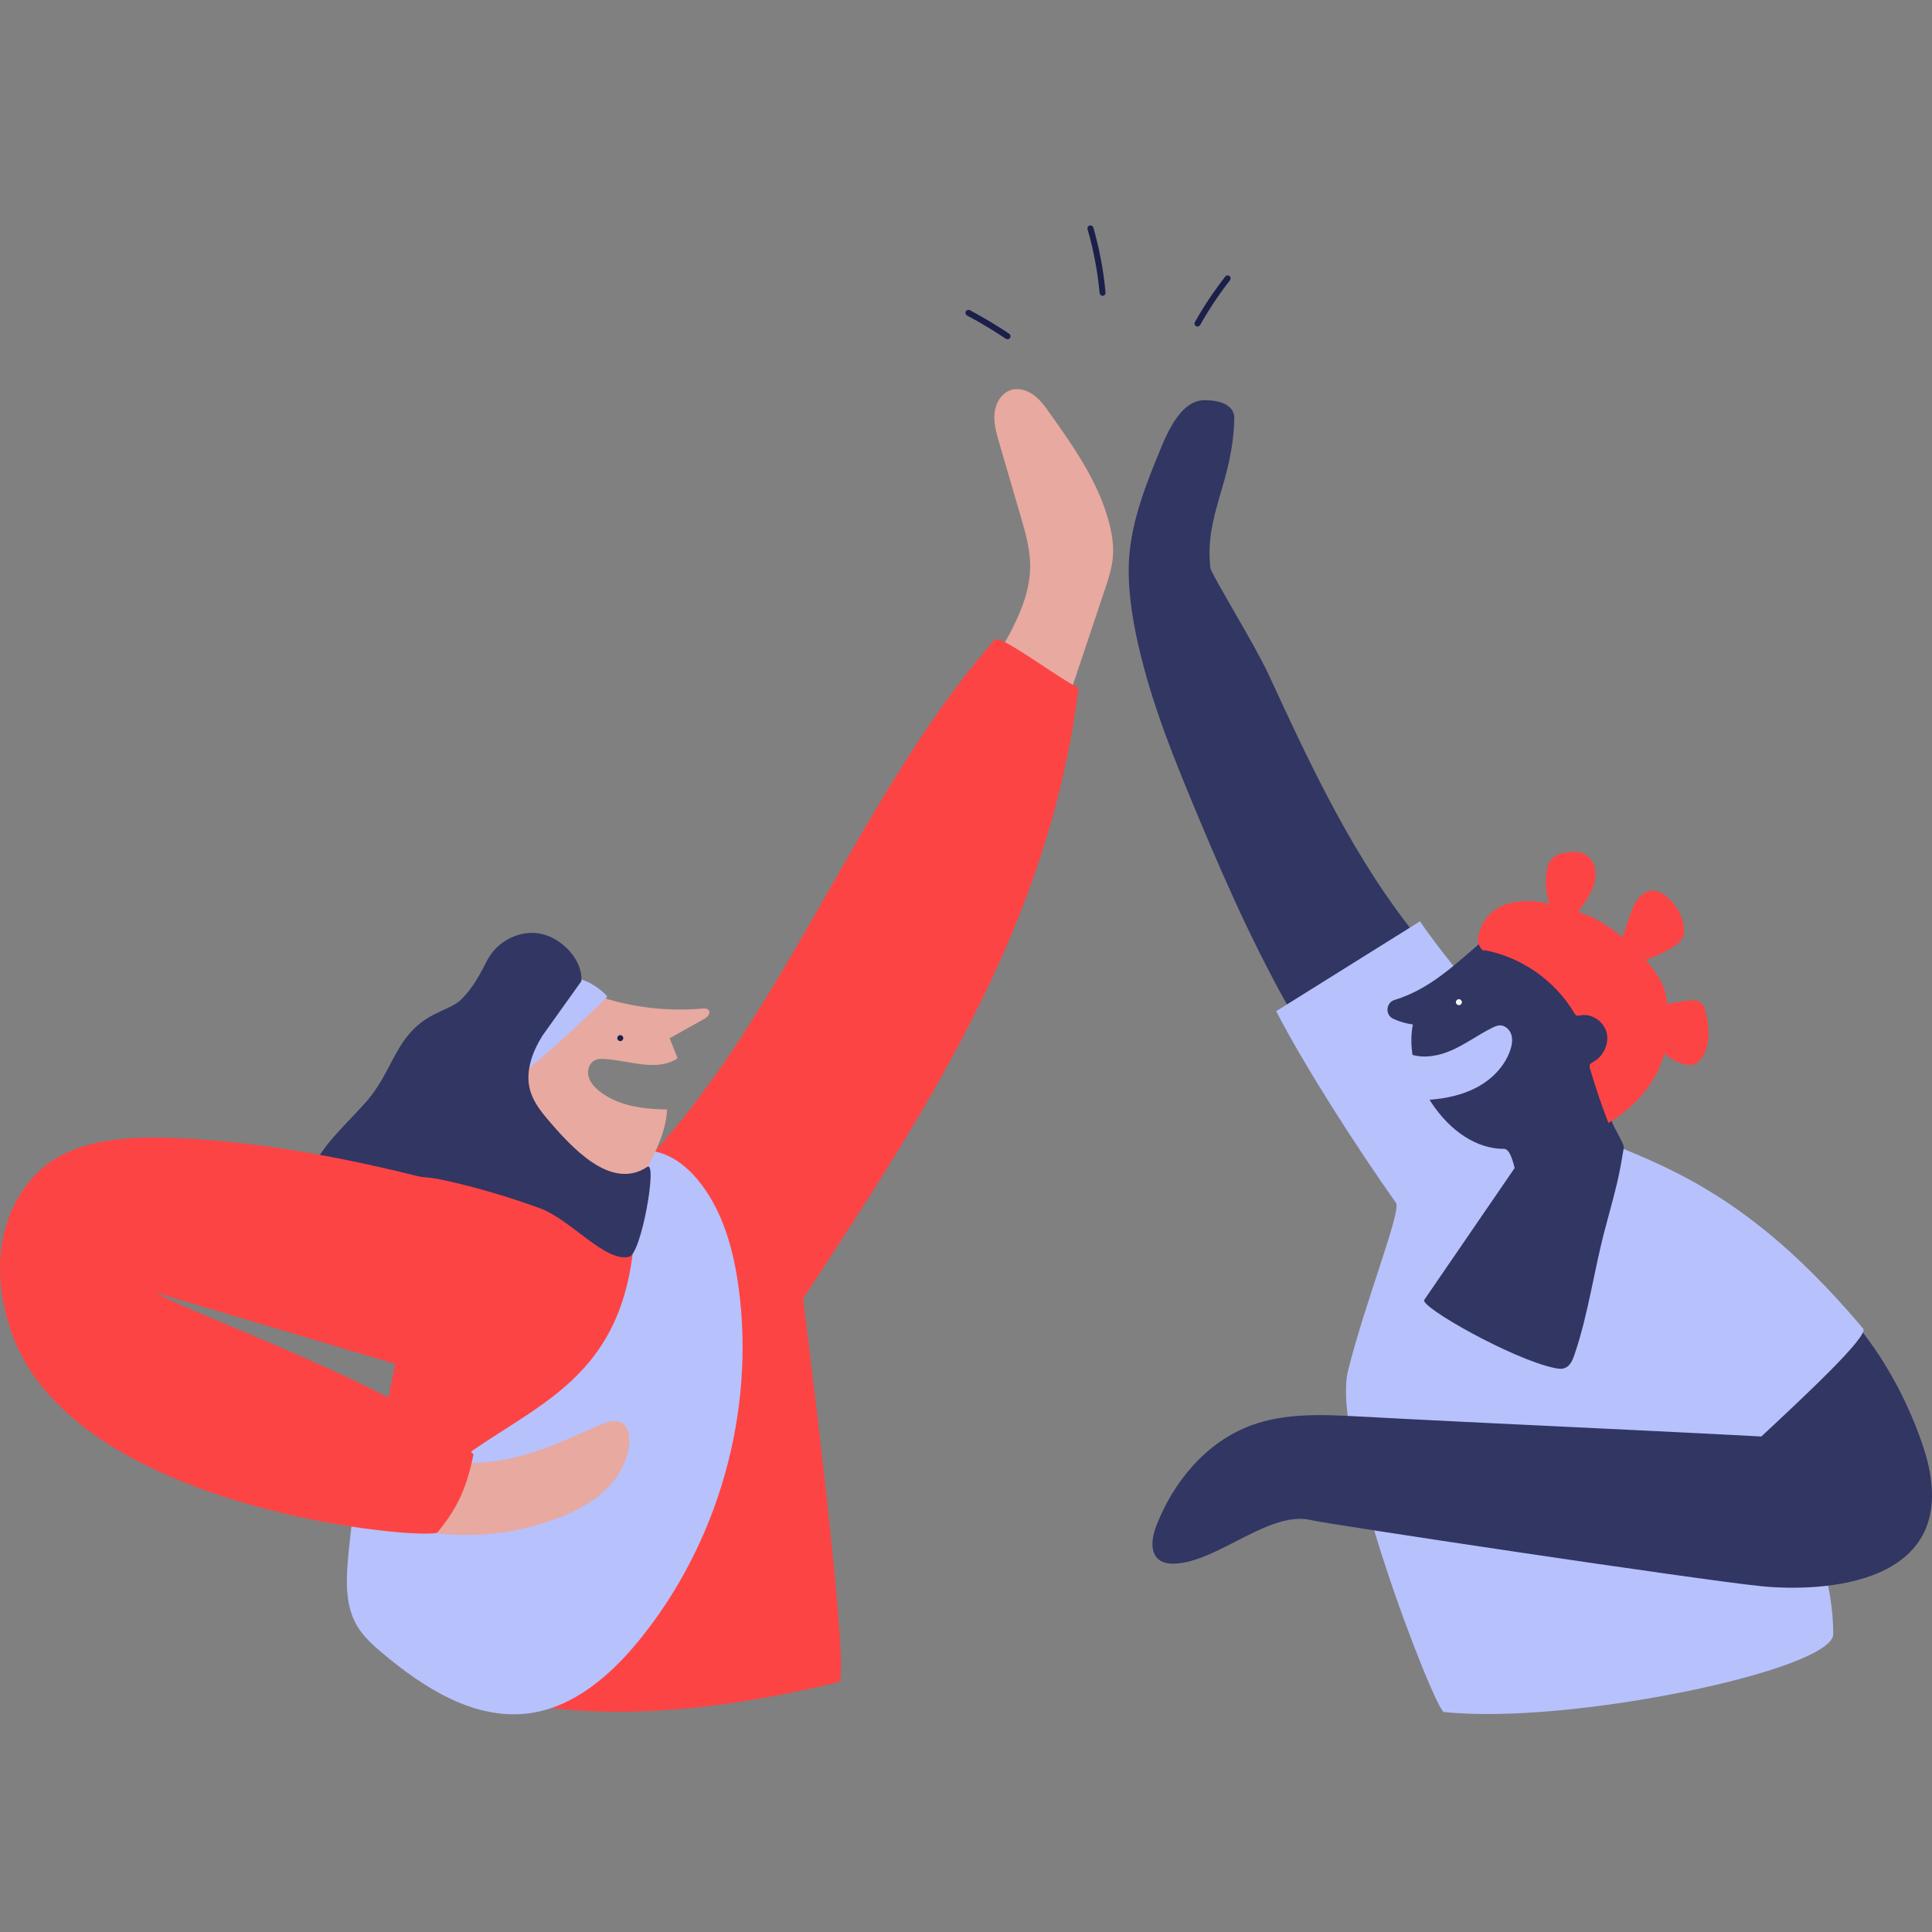
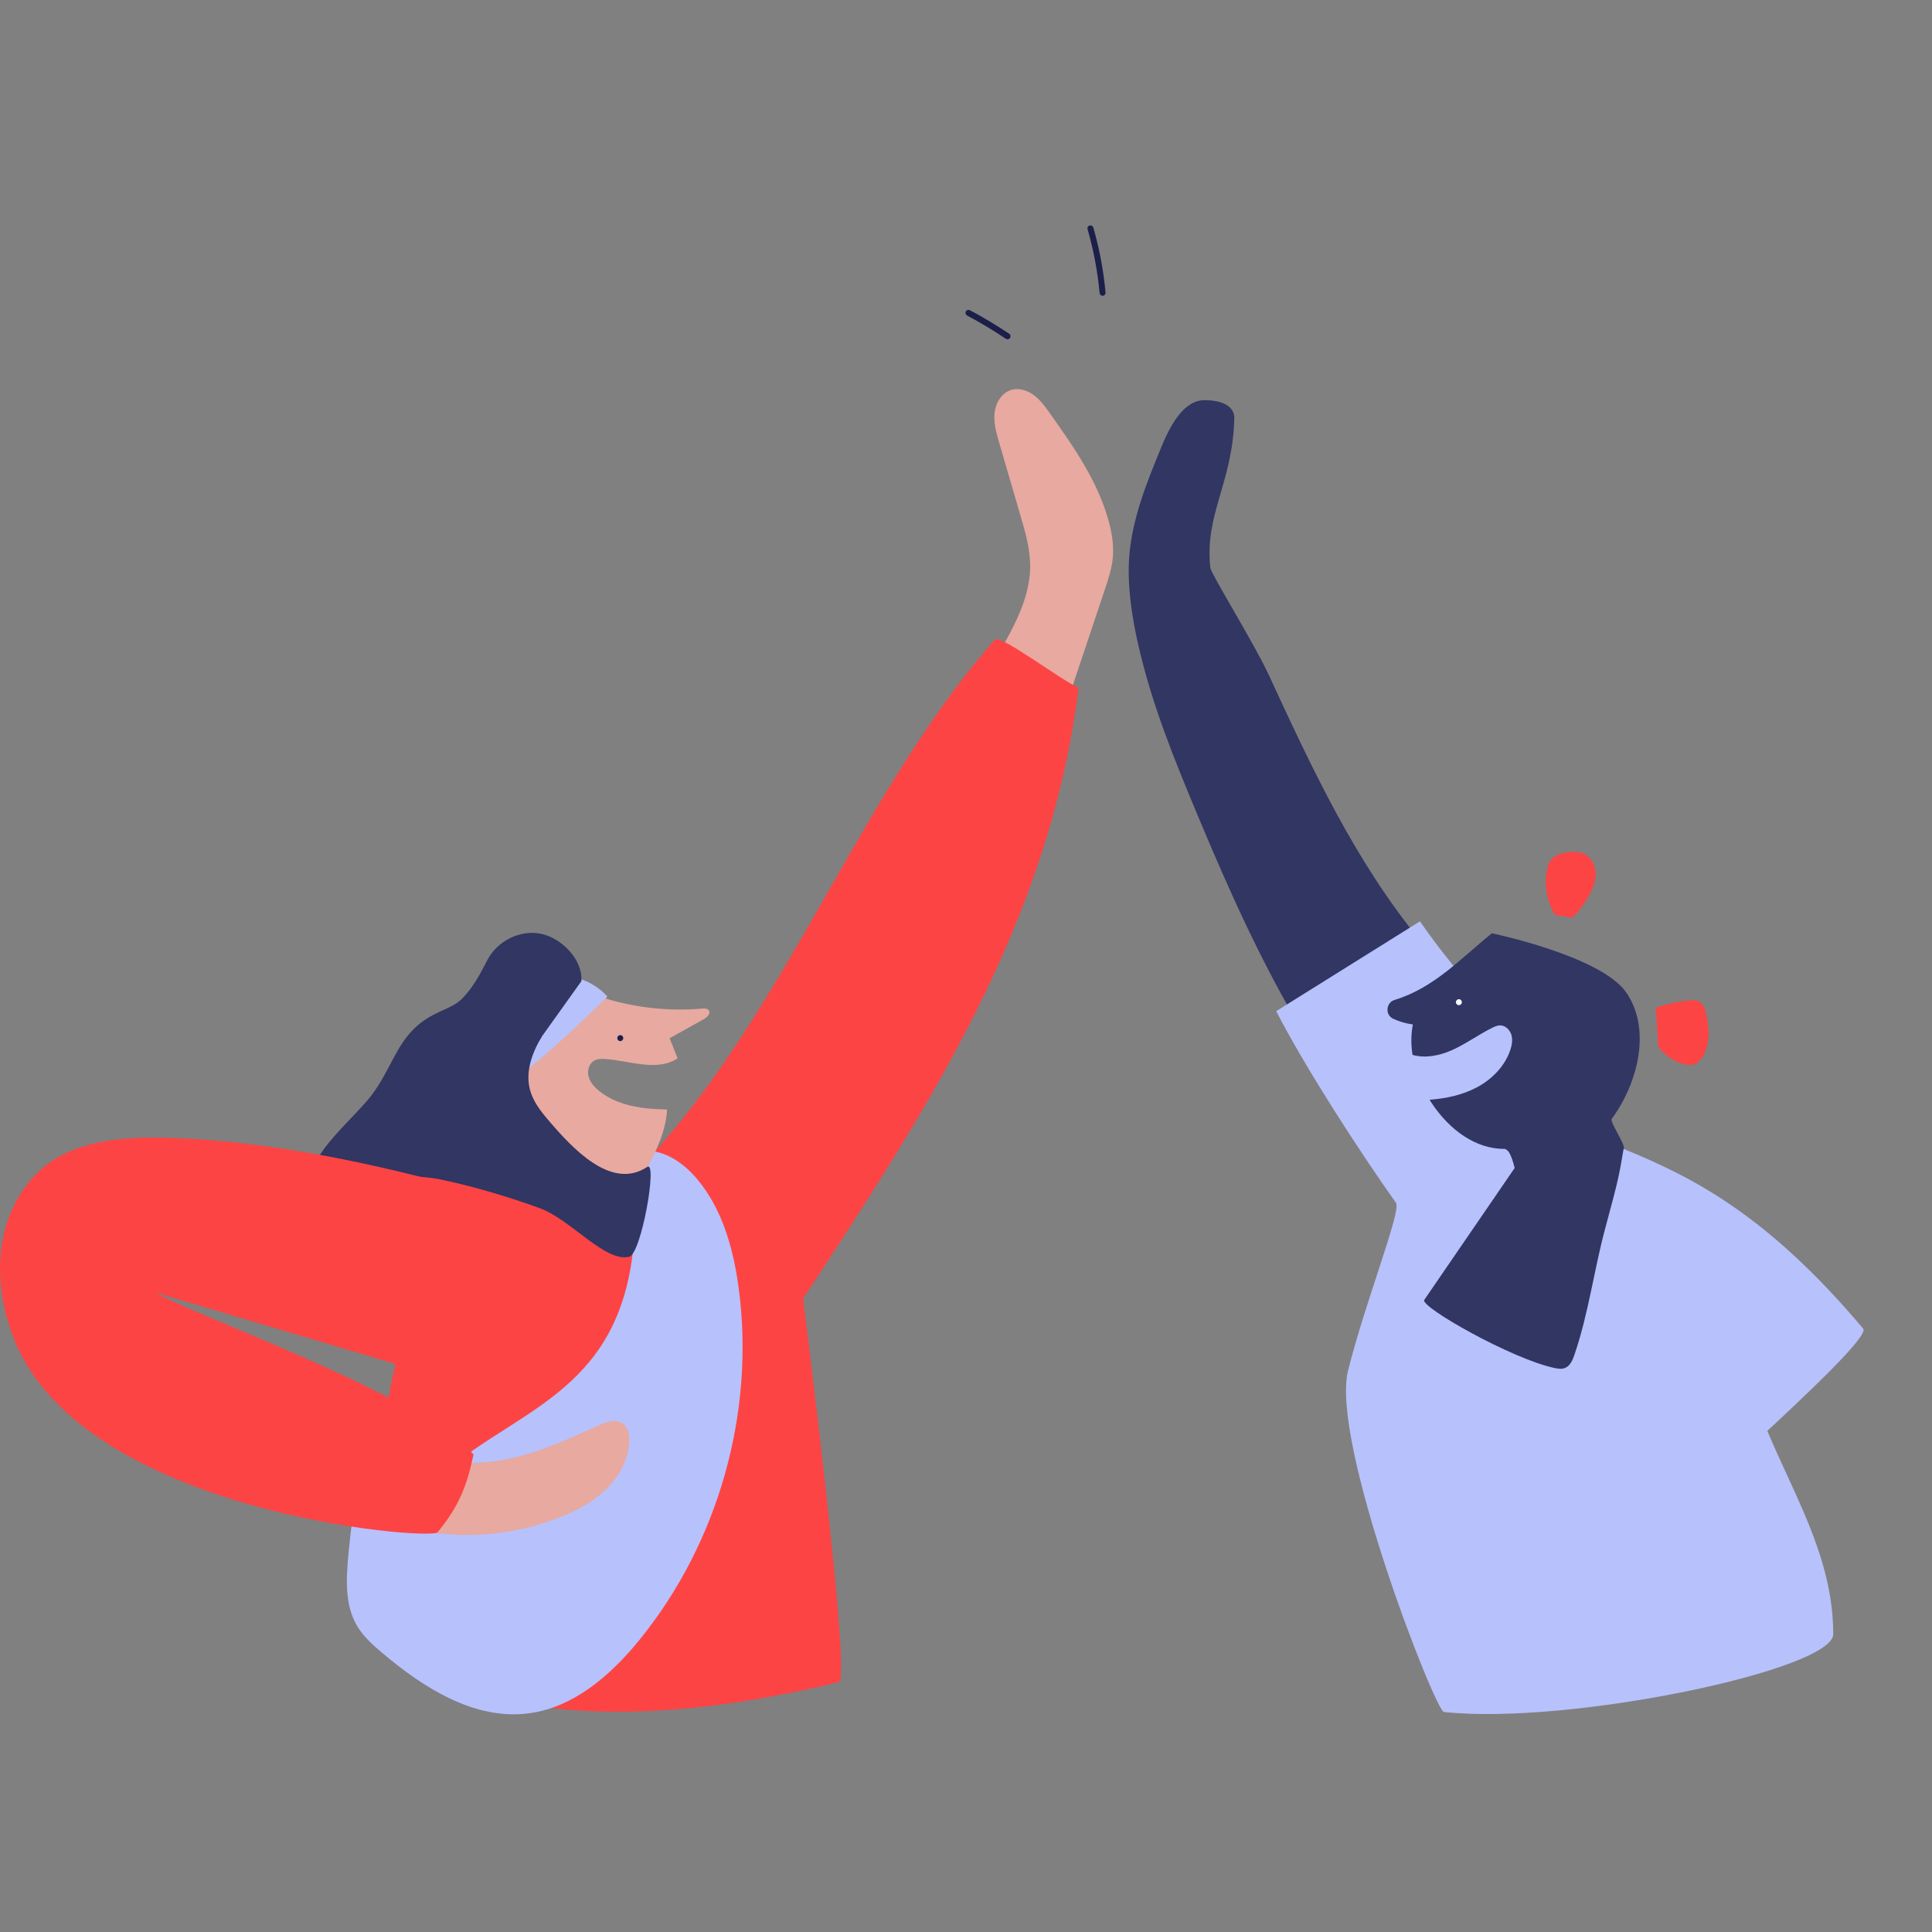
<svg xmlns="http://www.w3.org/2000/svg" width="120" height="120" viewBox="0 0 120 120" fill="none">
  <rect x="0" y="0" width="120" height="120" fill="#808080" stroke="none" />
  <g clip-path="url(#clip0_2488_154)">
    <path d="M88.262 58.482C84.192 53.556 81.465 47.682 78.786 41.878C77.915 39.995 75.218 35.642 75.177 35.274C74.805 31.925 76.569 29.994 76.665 25.973C76.677 25.519 76.338 24.857 74.805 24.857C73.689 24.857 72.852 26.025 72.156 27.714C71.252 29.905 70.341 32.138 70.144 34.5C69.995 36.312 70.303 38.336 70.713 40.111C71.568 43.831 72.949 47.198 74.422 50.721C76.349 55.335 78.403 59.911 80.981 64.193C81.517 65.079 82.082 65.968 82.86 66.652" fill="#313663" />
    <path d="M79.266 62.805C81.081 66.329 84.411 71.478 86.707 74.711C87.056 75.206 84.813 80.797 83.73 85.128C82.614 89.593 89.151 106.279 89.683 106.335C97.421 107.172 113.866 103.73 113.866 101.498C113.866 95.311 109.71 90.597 108.326 84.57C107.493 80.95 106.485 77.304 104.502 74.16C103.452 72.497 102.176 72.78 100.848 71.362C96.819 67.069 91.569 62.139 88.198 57.225" fill="#B7C1FC" />
    <path d="M101.009 61.645C99.435 59.371 92.664 57.969 92.664 57.969C90.803 59.457 89.107 61.354 86.625 62.106C86.078 62.27 86.019 63.04 86.536 63.278C86.923 63.456 87.332 63.575 87.756 63.631C87.633 64.256 87.637 64.892 87.734 65.521C88.515 65.745 89.397 65.573 90.156 65.239C91.045 64.848 91.834 64.256 92.705 63.828C92.846 63.761 92.991 63.695 93.147 63.687C93.482 63.676 93.776 63.951 93.873 64.267C93.969 64.588 93.906 64.933 93.798 65.246C93.449 66.254 92.641 67.062 91.696 67.556C90.807 68.022 89.803 68.23 88.798 68.308C88.832 68.364 88.861 68.42 88.895 68.472C90.059 70.243 91.707 71.359 93.408 71.359C94.152 71.359 94.137 74.227 94.896 74.335C97.5 74.707 99.535 72.925 100.849 71.359C101.012 71.165 99.971 69.681 100.105 69.499C101.742 67.277 102.582 63.918 101.009 61.645Z" fill="#313663" />
-     <path d="M92.113 58.999C94.446 59.409 96.57 60.878 97.775 62.913C97.813 62.973 97.85 63.04 97.913 63.07C97.987 63.103 98.077 63.081 98.159 63.066C98.858 62.928 99.61 63.438 99.788 64.13C99.967 64.822 99.598 65.6 98.973 65.949C98.888 65.998 98.787 66.046 98.75 66.139C98.717 66.221 98.739 66.314 98.765 66.399C99.096 67.53 99.476 68.65 99.903 69.748C100.681 69.275 104.562 66.902 103.445 61.693C103.103 60.097 100.469 57.6 98.609 56.856C92.574 54.442 91.949 57.694 91.834 58.077C91.719 58.46 91.871 58.929 92.228 59.107" fill="#FD4444" />
-     <path d="M112.731 79.696C117.586 83.64 119.431 89.619 119.711 90.728C121.679 98.522 113.122 98.894 109.401 98.522C105.528 98.135 82.301 94.638 81.498 94.429C78.927 93.763 75.735 96.93 73.086 97.112C72.71 97.138 72.308 97.115 72.007 96.892C71.393 96.438 71.545 95.486 71.821 94.772C72.881 92.026 74.935 89.563 77.695 88.54C79.827 87.747 82.171 87.859 84.441 87.982C92.849 88.432 100.993 88.774 109.405 89.224C108.94 88.659 108.743 88.201 108.278 87.636C110.287 85.59 111.682 82.948 112.247 80.135" fill="#313663" />
    <path d="M96.588 56.827C96.075 55.997 95.893 54.97 96.086 54.014C96.123 53.821 96.179 53.627 96.295 53.463C96.533 53.121 96.975 52.987 97.388 52.935C97.753 52.89 98.144 52.894 98.467 53.073C98.936 53.333 99.148 53.921 99.103 54.457C99.055 54.992 98.795 55.483 98.508 55.937C98.222 56.388 97.894 56.827 97.463 57.135C97.526 57.091 97.589 57.046 97.649 56.998" fill="#FD4444" />
-     <path d="M100.678 58.527C100.86 57.991 101.042 57.452 101.221 56.916C101.344 56.547 101.474 56.175 101.705 55.863C101.939 55.554 102.296 55.312 102.683 55.32C103.003 55.327 103.293 55.498 103.539 55.703C104.037 56.123 104.398 56.711 104.547 57.347C104.621 57.667 104.636 58.021 104.473 58.304C104.354 58.508 104.16 58.65 103.963 58.776C103.271 59.226 102.504 59.565 101.705 59.769C101.675 59.777 101.638 59.777 101.626 59.747C101.615 59.717 101.679 59.706 101.667 59.736" fill="#FD4444" />
    <path d="M102.85 62.593C103.49 62.37 104.155 62.221 104.829 62.147C105.093 62.117 105.387 62.106 105.606 62.258C105.837 62.422 105.923 62.724 105.979 63.003C106.168 63.914 106.243 64.941 105.707 65.7C105.562 65.904 105.365 66.087 105.119 66.139C104.952 66.176 104.777 66.146 104.609 66.102C103.969 65.934 103.389 65.54 102.995 65.004" fill="#FD4444" />
    <path d="M115.726 82.524C109.774 75.455 105.138 73.115 100.844 71.362L96.008 82.896L109.401 89.221C111.95 86.847 116.106 82.978 115.726 82.524Z" fill="#B7C1FC" />
    <path d="M90.614 62.433C90.716 62.433 90.8 62.35 90.8 62.247C90.8 62.145 90.716 62.061 90.614 62.061C90.511 62.061 90.428 62.145 90.428 62.247C90.428 62.35 90.511 62.433 90.614 62.433Z" fill="#F7F7FD" />
    <path d="M62.018 40.609C62.989 38.909 63.989 37.104 63.986 35.147C63.982 34.083 63.684 33.045 63.383 32.026C62.94 30.515 62.498 29.005 62.059 27.491C61.884 26.892 61.709 26.278 61.772 25.66C61.835 25.043 62.2 24.41 62.795 24.224C63.275 24.075 63.811 24.243 64.216 24.544C64.622 24.845 64.92 25.262 65.21 25.671C66.713 27.788 68.242 29.972 68.893 32.484C69.072 33.168 69.18 33.879 69.124 34.586C69.064 35.296 68.837 35.981 68.61 36.658C67.673 39.456 66.735 42.257 65.798 45.055C64.12 44.117 62.446 43.18 60.768 42.246" fill="#E8A9A0" />
    <path d="M40.175 72.058C48.773 62.872 53.465 49.185 61.784 39.738C62.119 39.359 65.824 42.205 66.993 42.715C65.199 57.154 57.874 68.505 49.879 80.664C49.879 80.664 52.896 104.285 52.111 104.475C39.833 107.451 31.682 106.558 25.532 103.69C24.263 103.098 22.916 102.283 22.548 100.933C22.395 100.375 22.433 99.787 22.474 99.21C23.002 92 24.274 84.849 26.261 77.899C26.566 76.832 22.712 73.673 23.463 72.854C26.287 69.785 36.329 74.956 39.506 72.255C39.632 72.147 39.796 72.028 39.941 72.099C40.09 72.174 39.908 72.467 39.83 72.322" fill="#FD4444" />
    <path d="M39.457 75.083C39.457 85.5 33.541 86.959 28.556 90.668C26.993 91.832 25.289 92.803 23.518 93.622C23.079 93.823 23.127 86.293 22.342 90.713C22.212 91.438 21.714 95.724 21.647 96.457C21.505 97.997 21.39 99.656 22.179 100.988C22.569 101.651 23.157 102.175 23.745 102.67C26.331 104.854 29.497 106.863 32.853 106.417C35.665 106.045 37.976 104.013 39.758 101.807C44.632 95.784 46.901 87.721 45.886 80.042C45.566 77.613 44.889 75.142 43.318 73.256C42.485 72.255 41.302 71.414 40 71.481C38.701 71.548 37.47 72.88 37.898 74.108" fill="#B7C1FC" />
    <path d="M44.025 62.753C43.936 62.631 43.757 62.631 43.605 62.645C41.521 62.828 39.404 62.59 37.41 61.957L36.9 61.596C35.278 60.949 33.425 61.864 32.19 63.099C30.248 65.049 29.221 67.869 29.452 70.611C29.53 71.537 29.757 72.475 30.308 73.223C31.033 74.205 32.726 74.29 33.872 74.711C35.568 75.329 36.8 76.244 38.575 76.586C38.958 73.866 41.283 71.66 41.436 68.914C39.947 68.892 38.366 68.695 37.209 67.757C36.919 67.523 36.655 67.229 36.558 66.868C36.461 66.507 36.577 66.072 36.9 65.882C37.109 65.76 37.369 65.76 37.611 65.778C39.136 65.89 40.814 66.578 42.087 65.733C41.923 65.317 41.759 64.904 41.592 64.487C42.299 64.093 43.002 63.698 43.709 63.304C43.925 63.189 44.166 62.95 44.025 62.753Z" fill="#E8A9A0" />
    <path d="M35.892 60.804C33.504 62.433 32.76 64.293 32.719 66.466C34.449 65.067 36.052 63.523 37.656 61.979C37.682 61.957 37.708 61.927 37.704 61.894C37.704 61.868 37.682 61.845 37.663 61.827C37.198 61.336 36.603 60.971 35.956 60.781" fill="#B7C1FC" />
    <path d="M40.201 72.479C37.969 73.967 35.539 71.318 34.01 69.517C33.545 68.97 33.099 68.379 32.916 67.683C32.615 66.544 33.065 65.335 33.687 64.335L36.109 60.945C36.209 59.621 34.899 58.266 33.597 57.999C32.295 57.731 30.874 58.456 30.267 59.639C29.814 60.521 29.371 61.362 28.668 62.061C28.002 62.727 26.807 62.805 25.691 63.922C24.545 65.067 24.203 66.526 23.087 68.014C22.112 69.312 19.701 71.262 19.366 72.851C19.322 73.07 25.368 72.866 27.179 73.223C29.192 73.621 31.607 74.339 33.534 75.046C35.461 75.753 37.597 78.431 39.085 78.059C39.84 77.87 40.856 72.043 40.201 72.479Z" fill="#313663" />
    <path d="M38.668 88.41C38.24 88.116 37.66 88.32 37.187 88.532C34.791 89.611 32.336 90.761 29.709 90.843L27.075 91.047C26.323 92.234 25.97 93.67 26.089 95.073C28.991 95.62 32.045 95.326 34.791 94.236C35.833 93.823 36.841 93.287 37.645 92.506C38.449 91.725 39.029 90.675 39.081 89.559C39.107 89.135 39.021 88.651 38.668 88.41Z" fill="#E8A9A0" />
    <path d="M29.412 73.967C23.377 72.296 17.063 70.924 10.805 70.682C7.736 70.563 4.302 70.767 2.181 72.988C0.076 75.195 -0.724 78.803 0.764 82.896C4.804 94.009 26.748 95.698 27.179 95.174C28.485 93.581 28.987 92.353 29.412 90.337C26.063 86.616 11.657 81.549 9.693 80.292L27.179 85.5" fill="#FD4444" />
    <path d="M38.527 64.666C38.63 64.666 38.713 64.582 38.713 64.48C38.713 64.377 38.63 64.294 38.527 64.294C38.424 64.294 38.341 64.377 38.341 64.48C38.341 64.582 38.424 64.666 38.527 64.666Z" fill="#1B1F4A" />
    <path d="M88.459 80.745C88.232 81.188 93.894 84.399 96.521 84.961C96.744 85.009 96.982 85.054 97.194 84.972C97.522 84.849 97.678 84.481 97.79 84.15C98.683 81.534 99.003 78.867 99.728 76.199C100.561 73.137 100.573 72.933 100.844 71.362C97.987 71.273 97.749 71.325 94.891 71.362" fill="#313663" />
-     <path d="M74.381 20.28C74.351 20.28 74.317 20.273 74.288 20.258C74.198 20.206 74.165 20.094 74.217 20.005C74.771 19.019 75.408 18.07 76.103 17.177C76.167 17.096 76.286 17.081 76.364 17.144C76.446 17.207 76.46 17.323 76.397 17.404C75.713 18.279 75.091 19.216 74.544 20.184C74.507 20.243 74.444 20.28 74.381 20.28Z" fill="#1B1F4A" />
    <path d="M68.484 18.372C68.391 18.372 68.31 18.301 68.299 18.204C68.176 16.865 67.923 15.529 67.551 14.238C67.521 14.138 67.58 14.037 67.677 14.008C67.778 13.978 67.878 14.037 67.908 14.134C68.287 15.451 68.544 16.809 68.667 18.171C68.678 18.271 68.6 18.364 68.499 18.372C68.496 18.372 68.488 18.372 68.484 18.372Z" fill="#1B1F4A" />
    <path d="M62.58 21.073C62.542 21.073 62.509 21.062 62.475 21.043C61.702 20.522 60.894 20.038 60.068 19.599C59.979 19.551 59.942 19.439 59.99 19.346C60.038 19.257 60.15 19.22 60.243 19.268C61.077 19.711 61.899 20.206 62.684 20.73C62.769 20.786 62.792 20.902 62.736 20.987C62.699 21.047 62.639 21.073 62.58 21.073Z" fill="#1B1F4A" />
  </g>
  <defs>
    <clipPath id="clip0_2488_154">
      <rect width="120" height="120" fill="white" />
    </clipPath>
  </defs>
</svg>